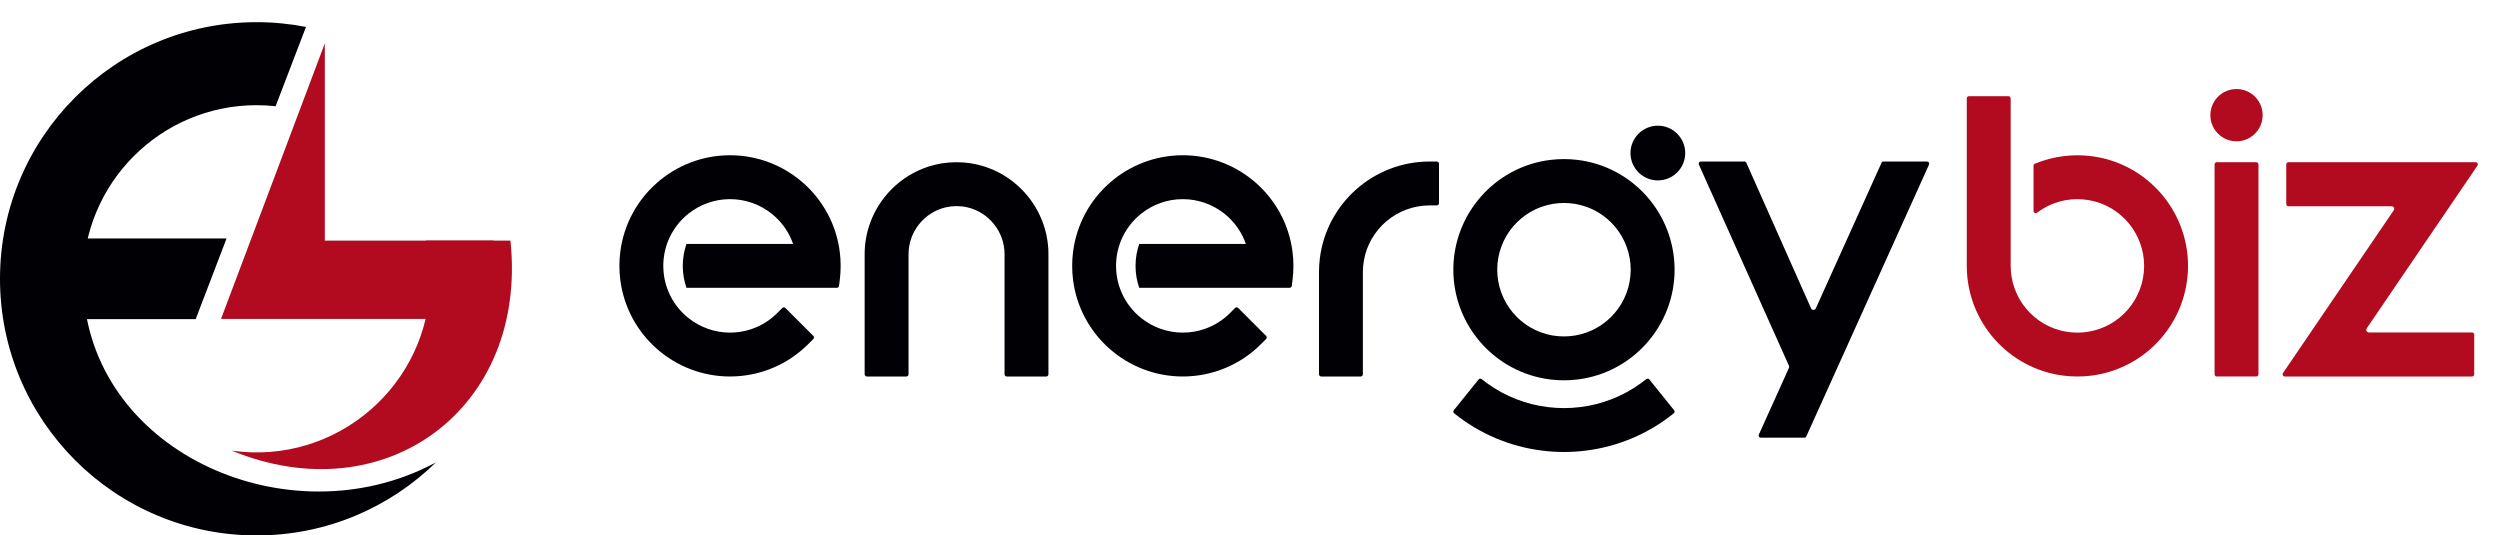
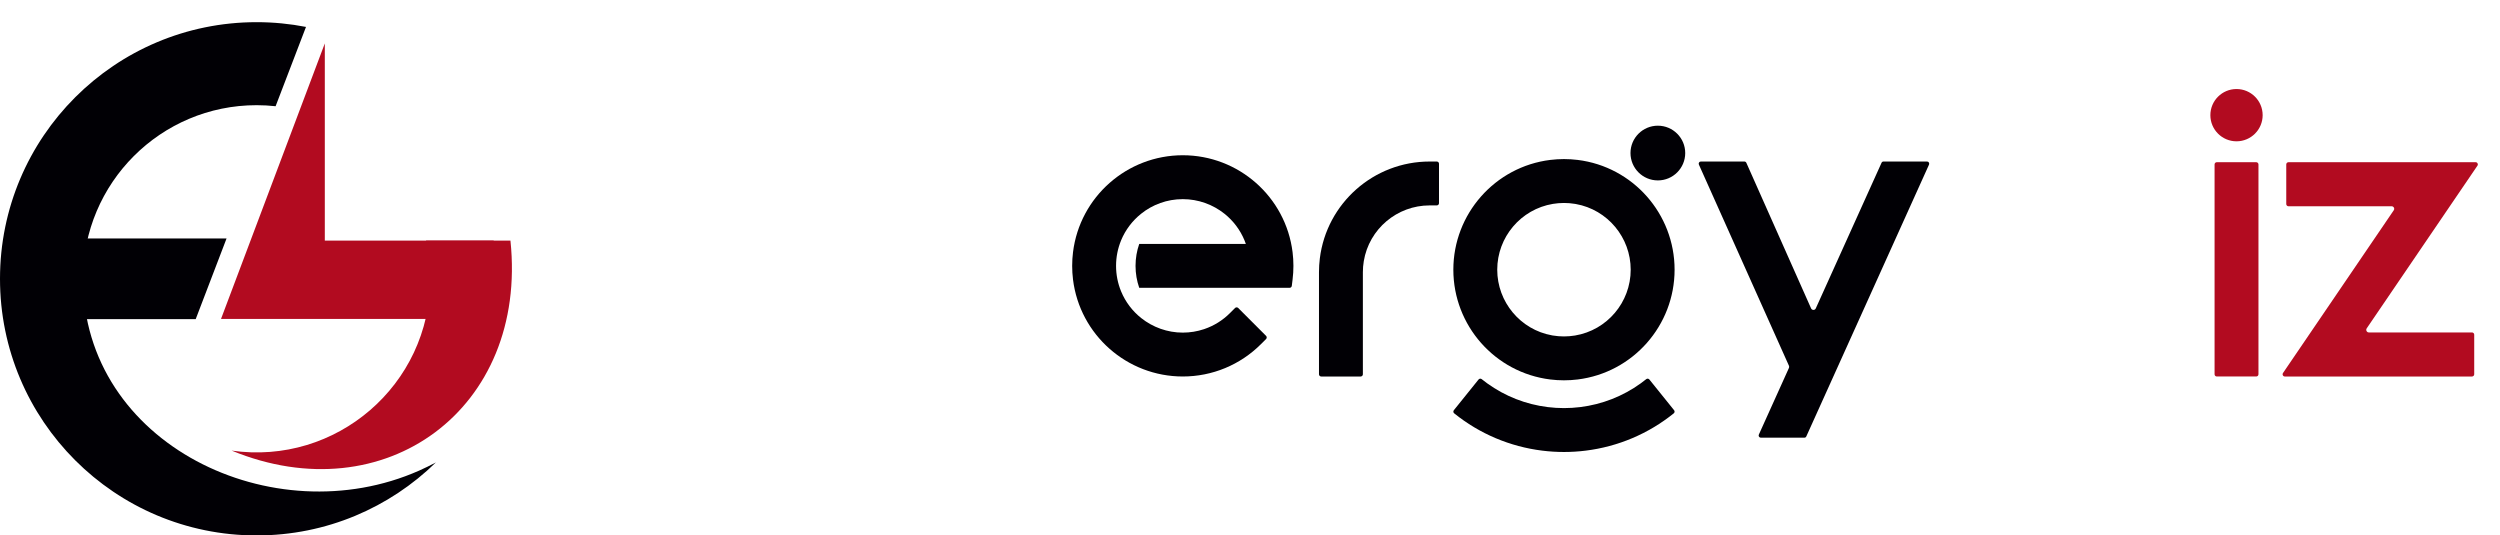
<svg xmlns="http://www.w3.org/2000/svg" version="1.1" id="Layer_1" x="0px" y="0px" viewBox="0 0 225.552 48.308" enable-background="new 0 0 225.552 48.308" xml:space="preserve">
  <polygon fill-rule="evenodd" clip-rule="evenodd" fill="#010005" points="4.214,21.514 20.44,21.514 17.656,28.793 4.214,28.793 " />
  <path fill-rule="evenodd" clip-rule="evenodd" fill="#B20B20" d="M20.899,40.654c9.42,1.358,17.918-5.919,17.918-15.501  c0-1.184-0.131-2.337-0.38-3.446h7.616C47.645,36.89,34.712,46.338,20.899,40.654" />
  <path fill-rule="evenodd" clip-rule="evenodd" fill="#010005" d="M23.154,2c1.523,0,3.012,0.148,4.453,0.429l-2.742,7.155  c-0.562-0.062-1.132-0.094-1.711-0.094c-8.651,0-15.664,7.013-15.664,15.663c0,14.946,17.184,23.124,30.313,17.311  c0.511-0.227,1.018-0.474,1.52-0.74c-4.173,4.073-9.877,6.584-16.169,6.584C10.366,48.308,0,37.941,0,25.153  C0,12.366,10.366,2,23.154,2" />
  <polygon fill-rule="evenodd" clip-rule="evenodd" fill="#B20B20" points="29.305,3.916 19.941,28.772 44.541,28.772 44.541,21.708   29.305,21.708 " />
-   <path fill-rule="evenodd" clip-rule="evenodd" fill="#010005" d="M70.122,28.245c-0.656,0.656-1.442,1.144-2.298,1.437  c-0.018,0.006-0.036,0.012-0.055,0.019c-0.599,0.199-1.239,0.308-1.904,0.308c-1.39,0-2.707-0.482-3.752-1.313  c-0.784-0.623-1.416-1.443-1.814-2.406c-0.003-0.008-0.007-0.016-0.009-0.024c-0.288-0.703-0.446-1.472-0.446-2.279  c0-0.806,0.159-1.575,0.446-2.279c0.002-0.007,0.006-0.015,0.008-0.023c0.395-0.956,1.022-1.771,1.798-2.393  c0.001-0.001,0.002-0.001,0.002-0.002c1.031-0.828,2.341-1.323,3.767-1.323c1.396,0,2.718,0.485,3.767,1.323  c0.777,0.622,1.404,1.438,1.8,2.395c0.002,0.008,0.005,0.016,0.007,0.023c0.041,0.099,0.079,0.199,0.114,0.3h-9.619  c-0.216,0.62-0.333,1.286-0.333,1.979c0,0.694,0.117,1.361,0.333,1.981h13.565c0.103,0,0.187-0.075,0.2-0.176l0.07-0.568  c0.051-0.41,0.076-0.823,0.076-1.236c0-0.413-0.026-0.826-0.076-1.236c-0.618-4.993-4.876-8.745-9.904-8.745  c-5.029,0-9.287,3.752-9.905,8.745c-0.051,0.41-0.076,0.823-0.076,1.236c0,0.413,0.025,0.826,0.076,1.236  c0.618,4.993,4.876,8.744,9.905,8.744c2.654,0,5.179-1.045,7.056-2.923l0.458-0.457c0.077-0.078,0.077-0.206,0-0.284l-2.516-2.516  c-0.077-0.078-0.205-0.078-0.283,0L70.122,28.245z" />
-   <path fill-rule="evenodd" clip-rule="evenodd" fill="#010005" d="M87.247,18.699c1.966,0.443,3.384,2.208,3.384,4.226v10.843  c0,0.11,0.091,0.201,0.201,0.201h3.559c0.11,0,0.2-0.091,0.2-0.201V22.925c0-4.075-3.003-7.573-7.029-8.194  c-0.417-0.064-0.839-0.096-1.261-0.096c-0.423,0-0.845,0.032-1.262,0.096c-4.026,0.621-7.029,4.119-7.029,8.194v10.843  c0,0.11,0.091,0.201,0.201,0.201h3.558c0.111,0,0.201-0.091,0.201-0.201V22.925c0-2.018,1.418-3.783,3.385-4.226  c0.31-0.069,0.628-0.104,0.946-0.104C86.619,18.595,86.936,18.629,87.247,18.699" />
  <path fill-rule="evenodd" clip-rule="evenodd" fill="#010005" d="M110.97,28.245c-0.656,0.656-1.442,1.144-2.298,1.437  c-0.018,0.006-0.036,0.012-0.056,0.019c-0.598,0.199-1.238,0.308-1.903,0.308c-1.39,0-2.706-0.482-3.752-1.313  c-0.784-0.623-1.416-1.443-1.814-2.406c-0.003-0.008-0.007-0.016-0.009-0.024c-0.288-0.703-0.446-1.472-0.446-2.279  c0-0.806,0.159-1.575,0.446-2.279c0.002-0.007,0.006-0.015,0.008-0.023c0.395-0.956,1.022-1.771,1.798-2.393  c0.001-0.001,0.002-0.001,0.002-0.002c1.031-0.828,2.341-1.323,3.767-1.323c1.397,0,2.718,0.485,3.767,1.323  c0.777,0.622,1.404,1.438,1.799,2.395c0.003,0.008,0.006,0.016,0.008,0.023c0.041,0.099,0.079,0.199,0.114,0.3h-9.619  c-0.216,0.62-0.333,1.286-0.333,1.979c0,0.694,0.117,1.361,0.333,1.981h13.565c0.103,0,0.187-0.075,0.2-0.176l0.07-0.568  c0.051-0.41,0.076-0.823,0.076-1.236c0-0.413-0.025-0.826-0.076-1.236c-0.618-4.993-4.876-8.745-9.904-8.745  c-5.029,0-9.287,3.752-9.905,8.745c-0.051,0.41-0.076,0.823-0.076,1.236c0,0.413,0.025,0.826,0.076,1.236  c0.618,4.993,4.876,8.744,9.905,8.744c2.654,0,5.179-1.045,7.056-2.923l0.458-0.457c0.077-0.078,0.077-0.206,0-0.284l-2.515-2.516  c-0.078-0.078-0.206-0.078-0.284,0L110.97,28.245z" />
  <path fill-rule="evenodd" clip-rule="evenodd" fill="#010005" d="M119,33.768c0,0.11,0.091,0.201,0.201,0.201h3.558  c0.11,0,0.201-0.091,0.201-0.201v-9.021c0.001-0.064,0-0.129,0-0.194c0-0.332,0.027-0.665,0.082-0.993  c0.48-2.9,3.001-5.027,5.938-5.028h0.648c0.11,0,0.2-0.09,0.2-0.2v-3.559c0-0.11-0.09-0.2-0.2-0.2h-0.648  c-5.029,0-9.287,3.751-9.904,8.744c-0.051,0.41-0.076,0.823-0.076,1.236c0,0.064,0.001,0.127,0,0.188V33.768z" />
  <path fill-rule="evenodd" clip-rule="evenodd" fill="#010005" d="M142.175,18.407c2.863,0.511,4.948,3.02,4.948,5.925  c0,2.938-2.127,5.458-5.027,5.939c-0.328,0.053-0.661,0.082-0.994,0.082c-0.332,0-0.665-0.028-0.993-0.082l-0.083-0.014  c-2.862-0.514-4.944-3.02-4.944-5.925c0-2.937,2.128-5.457,5.027-5.938c0.328-0.054,0.661-0.082,0.993-0.082  c0.333,0,0.666,0.027,0.994,0.082L142.175,18.407z M134.18,34.588c-0.17-0.122-0.336-0.25-0.5-0.381  c-0.085-0.069-0.212-0.055-0.282,0.031l-2.231,2.771c-0.069,0.086-0.056,0.214,0.03,0.282c2.29,1.846,5.036,3.007,7.955,3.367  c0.647,0.081,1.299,0.121,1.95,0.121c0.653,0,1.304-0.04,1.952-0.121c2.917-0.36,5.665-1.521,7.955-3.367  c0.085-0.068,0.099-0.196,0.029-0.282l-2.231-2.771c-0.069-0.086-0.197-0.1-0.282-0.031c-0.163,0.131-0.329,0.259-0.499,0.381  c-1.613,1.163-3.485,1.897-5.458,2.14c-0.486,0.06-0.975,0.091-1.466,0.091c-0.489,0-0.978-0.031-1.464-0.091  C137.665,36.485,135.793,35.751,134.18,34.588z M149.573,11.34c-1.363,0-2.469,1.105-2.469,2.468c0,1.364,1.106,2.469,2.469,2.469  c1.363,0,2.469-1.105,2.469-2.469C152.042,12.445,150.936,11.34,149.573,11.34z M139.867,14.428  c-4.994,0.617-8.745,4.876-8.745,9.904c0,5.029,3.751,9.287,8.745,9.905c0.41,0.05,0.822,0.076,1.235,0.076s0.827-0.026,1.237-0.076  c4.993-0.618,8.744-4.876,8.744-9.905c0-5.028-3.751-9.287-8.744-9.904c-0.41-0.05-0.824-0.076-1.237-0.076  S140.277,14.378,139.867,14.428z" />
  <path fill-rule="evenodd" clip-rule="evenodd" fill="#010005" d="M163.397,27.822l-5.839-13.131  c-0.035-0.076-0.103-0.119-0.185-0.119h-3.915c-0.073,0-0.129,0.031-0.171,0.092c-0.036,0.06-0.041,0.125-0.01,0.191l8.124,18.146  c0.026,0.062,0.026,0.128,0,0.191l-2.715,6.014c-0.031,0.066-0.026,0.131,0.016,0.191c0.036,0.061,0.092,0.092,0.165,0.092h3.921  c0.082,0,0.149-0.042,0.18-0.118l11.068-24.515c0.03-0.067,0.025-0.131-0.016-0.192c-0.036-0.061-0.093-0.092-0.166-0.092h-3.92  c-0.083,0-0.149,0.043-0.181,0.118l-5.931,13.133c-0.036,0.086-0.119,0.138-0.213,0.138  C163.516,27.96,163.434,27.908,163.397,27.822" />
-   <path fill-rule="evenodd" clip-rule="evenodd" fill="#B20B20" d="M186.188,14.085c-0.893,0.11-1.768,0.34-2.599,0.686  c-0.078,0.032-0.123,0.1-0.123,0.185v4.074c0,0.08,0.039,0.144,0.112,0.179c0.072,0.036,0.146,0.029,0.211-0.02  c0.775-0.589,1.68-0.979,2.642-1.139c0.328-0.054,0.661-0.082,0.993-0.082c0.333,0,0.665,0.028,0.993,0.082l0.079,0.014  c2.864,0.511,4.948,3.019,4.948,5.925c0,2.937-2.126,5.458-5.027,5.938c-0.328,0.054-0.66,0.082-0.993,0.082  c-0.332,0-0.665-0.027-0.993-0.082l-0.084-0.013c-2.861-0.514-4.943-3.021-4.943-5.925V8.878c0-0.11-0.09-0.201-0.2-0.201h-3.559  c-0.11,0-0.201,0.091-0.201,0.201v15.111c0,5.028,3.751,9.287,8.744,9.904c0.41,0.051,0.823,0.076,1.236,0.076  c0.413,0,0.827-0.025,1.237-0.076c4.993-0.617,8.744-4.876,8.744-9.904c0-5.029-3.751-9.287-8.744-9.904  c-0.41-0.051-0.824-0.077-1.237-0.077C187.011,14.008,186.598,14.034,186.188,14.085" />
  <path fill-rule="evenodd" clip-rule="evenodd" fill="#B20B20" d="M201.779,8.032c-1.302,0-2.358,1.056-2.358,2.358  c0,1.303,1.056,2.359,2.358,2.359c1.303,0,2.359-1.056,2.359-2.359C204.138,9.087,203.082,8.032,201.779,8.032 M200,14.634  c-0.11,0-0.2,0.09-0.2,0.201v18.932c0,0.111,0.09,0.201,0.2,0.201h3.559c0.11,0,0.201-0.09,0.201-0.201V14.836  c0-0.111-0.091-0.201-0.201-0.201H200z" />
  <path fill-rule="evenodd" clip-rule="evenodd" fill="#B20B20" d="M213.524,29.628l9.992-14.68c0.046-0.065,0.046-0.137,0.01-0.207  c-0.036-0.07-0.099-0.107-0.176-0.107h-16.88c-0.114,0-0.202,0.091-0.202,0.201v3.574c0,0.111,0.088,0.201,0.202,0.201h9.304  c0.088,0,0.165,0.046,0.207,0.124c0.041,0.079,0.035,0.168-0.017,0.241l-9.991,14.68c-0.041,0.065-0.046,0.137-0.011,0.206  c0.038,0.07,0.099,0.108,0.182,0.108h16.881c0.108,0,0.201-0.091,0.201-0.201v-3.575c0-0.11-0.093-0.2-0.201-0.2h-9.305  c-0.092,0-0.165-0.046-0.206-0.125C213.472,29.79,213.477,29.701,213.524,29.628" />
</svg>